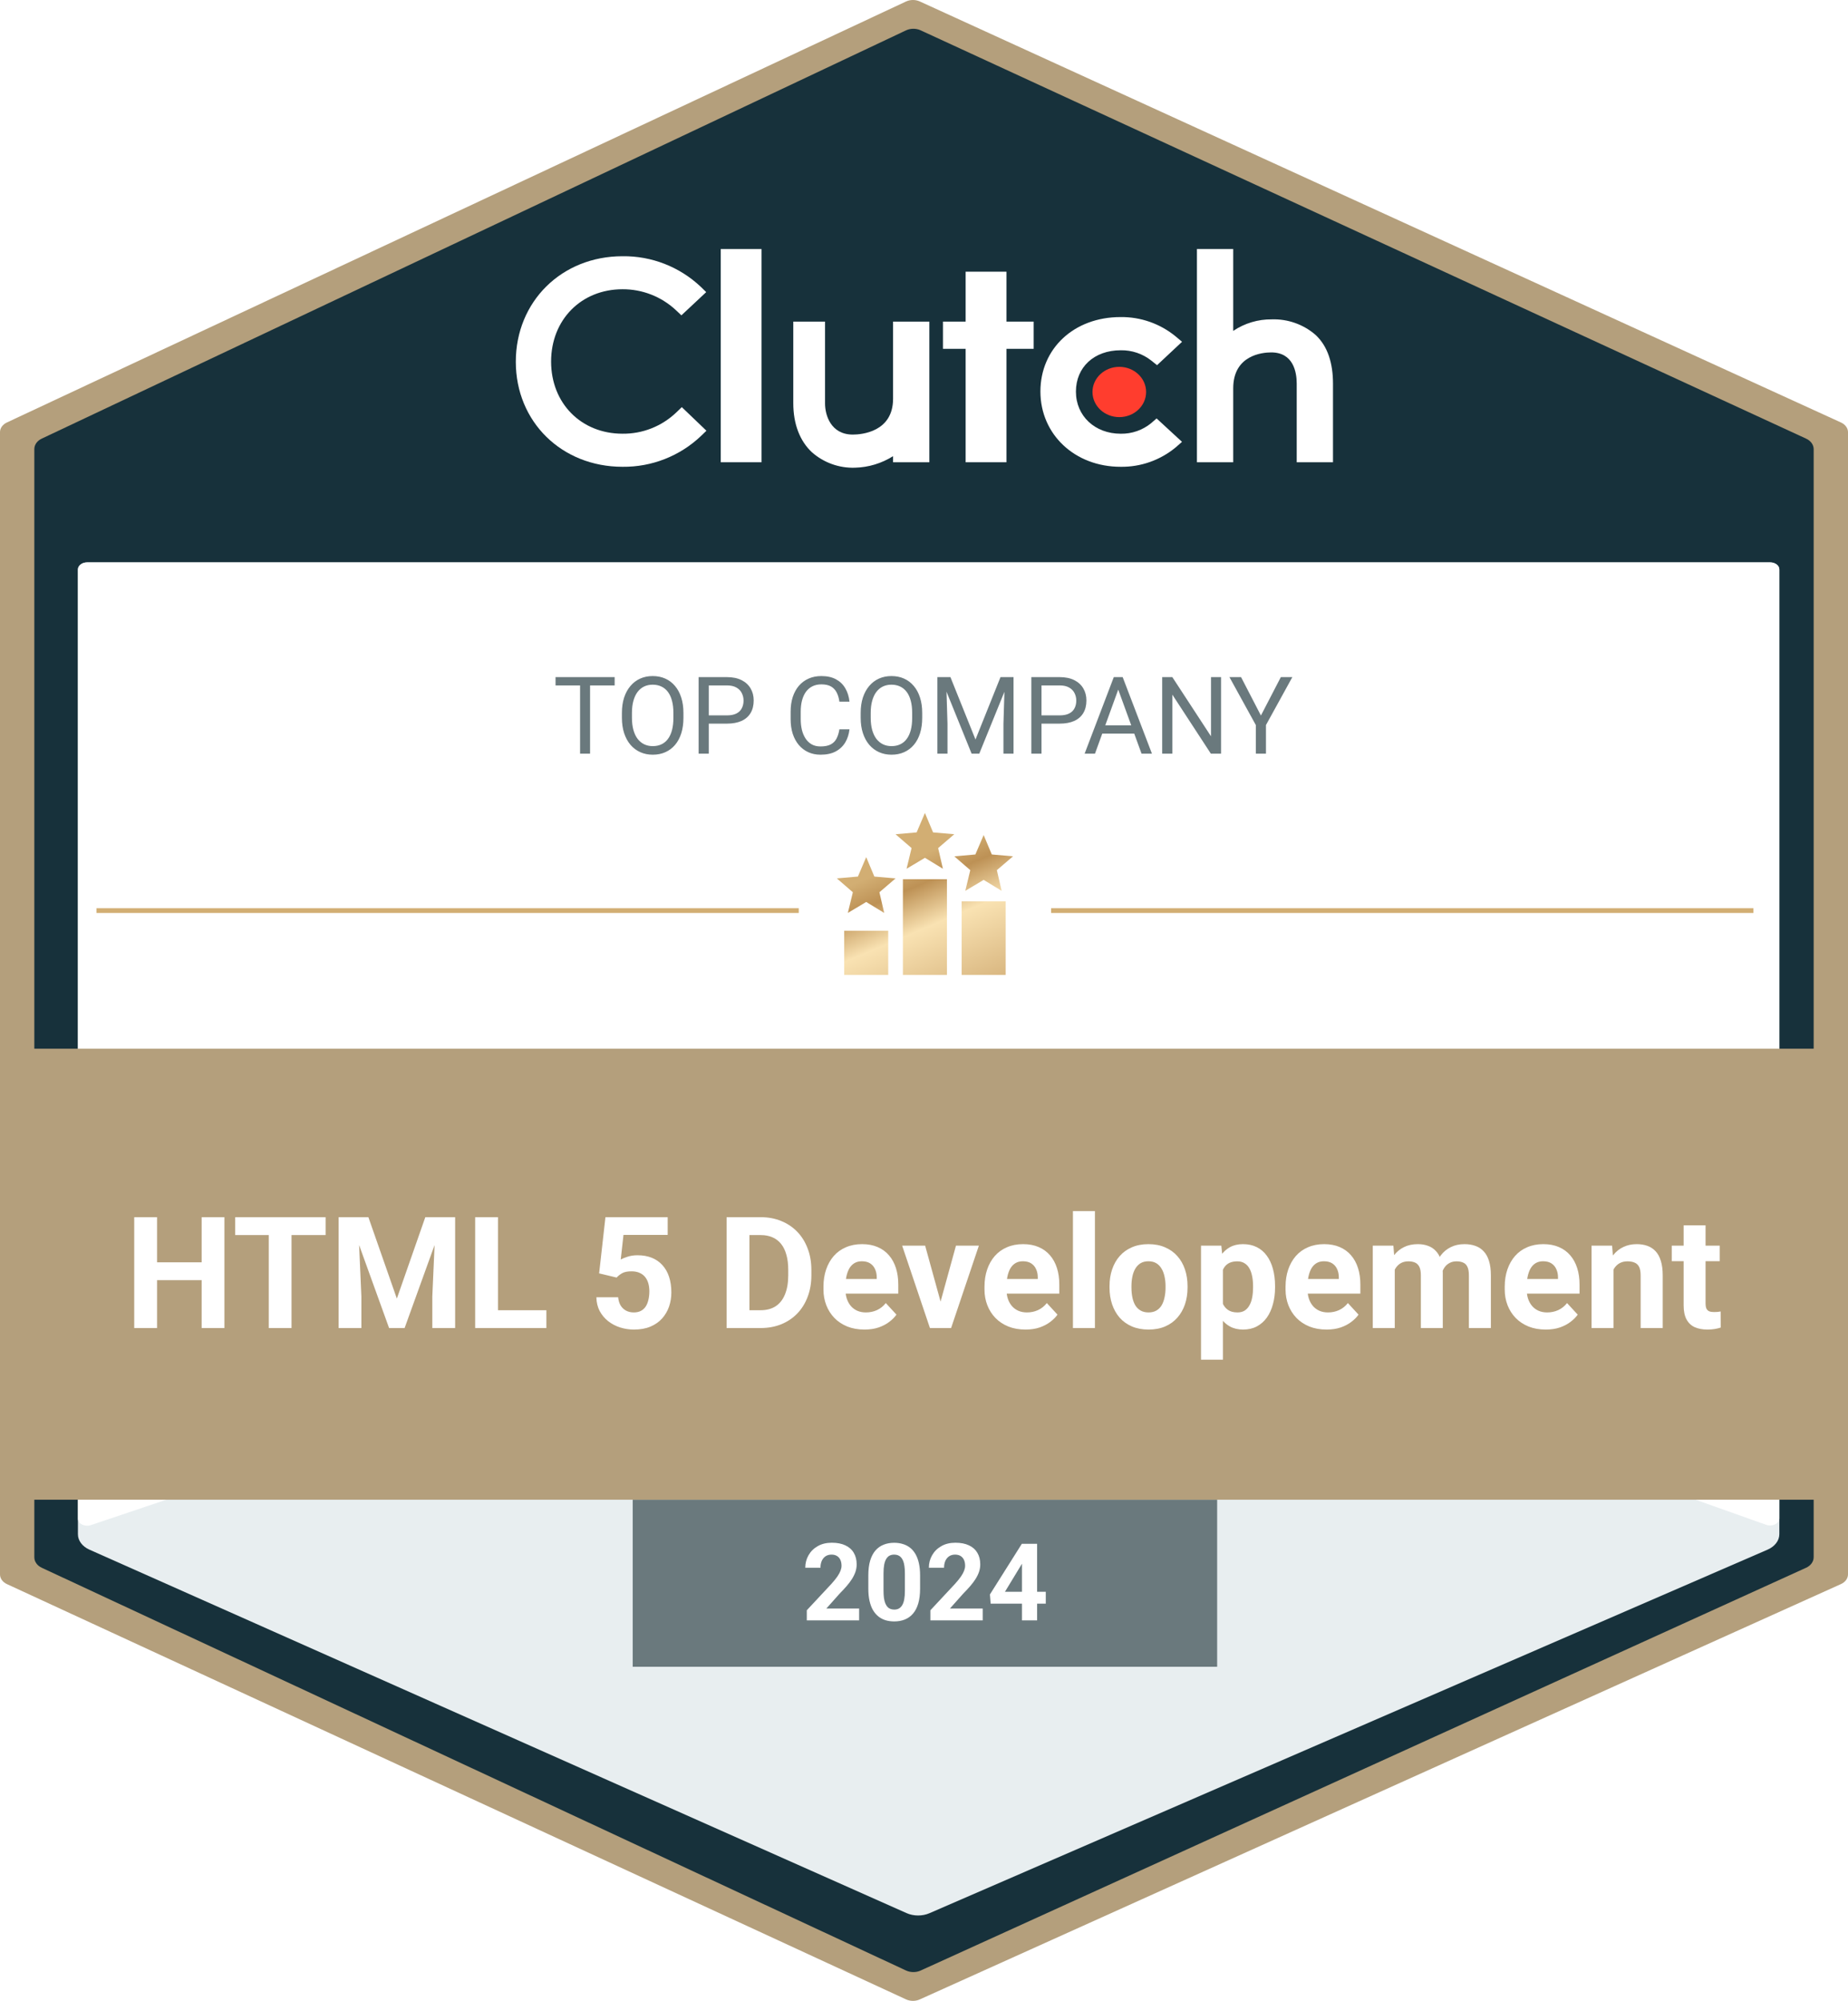
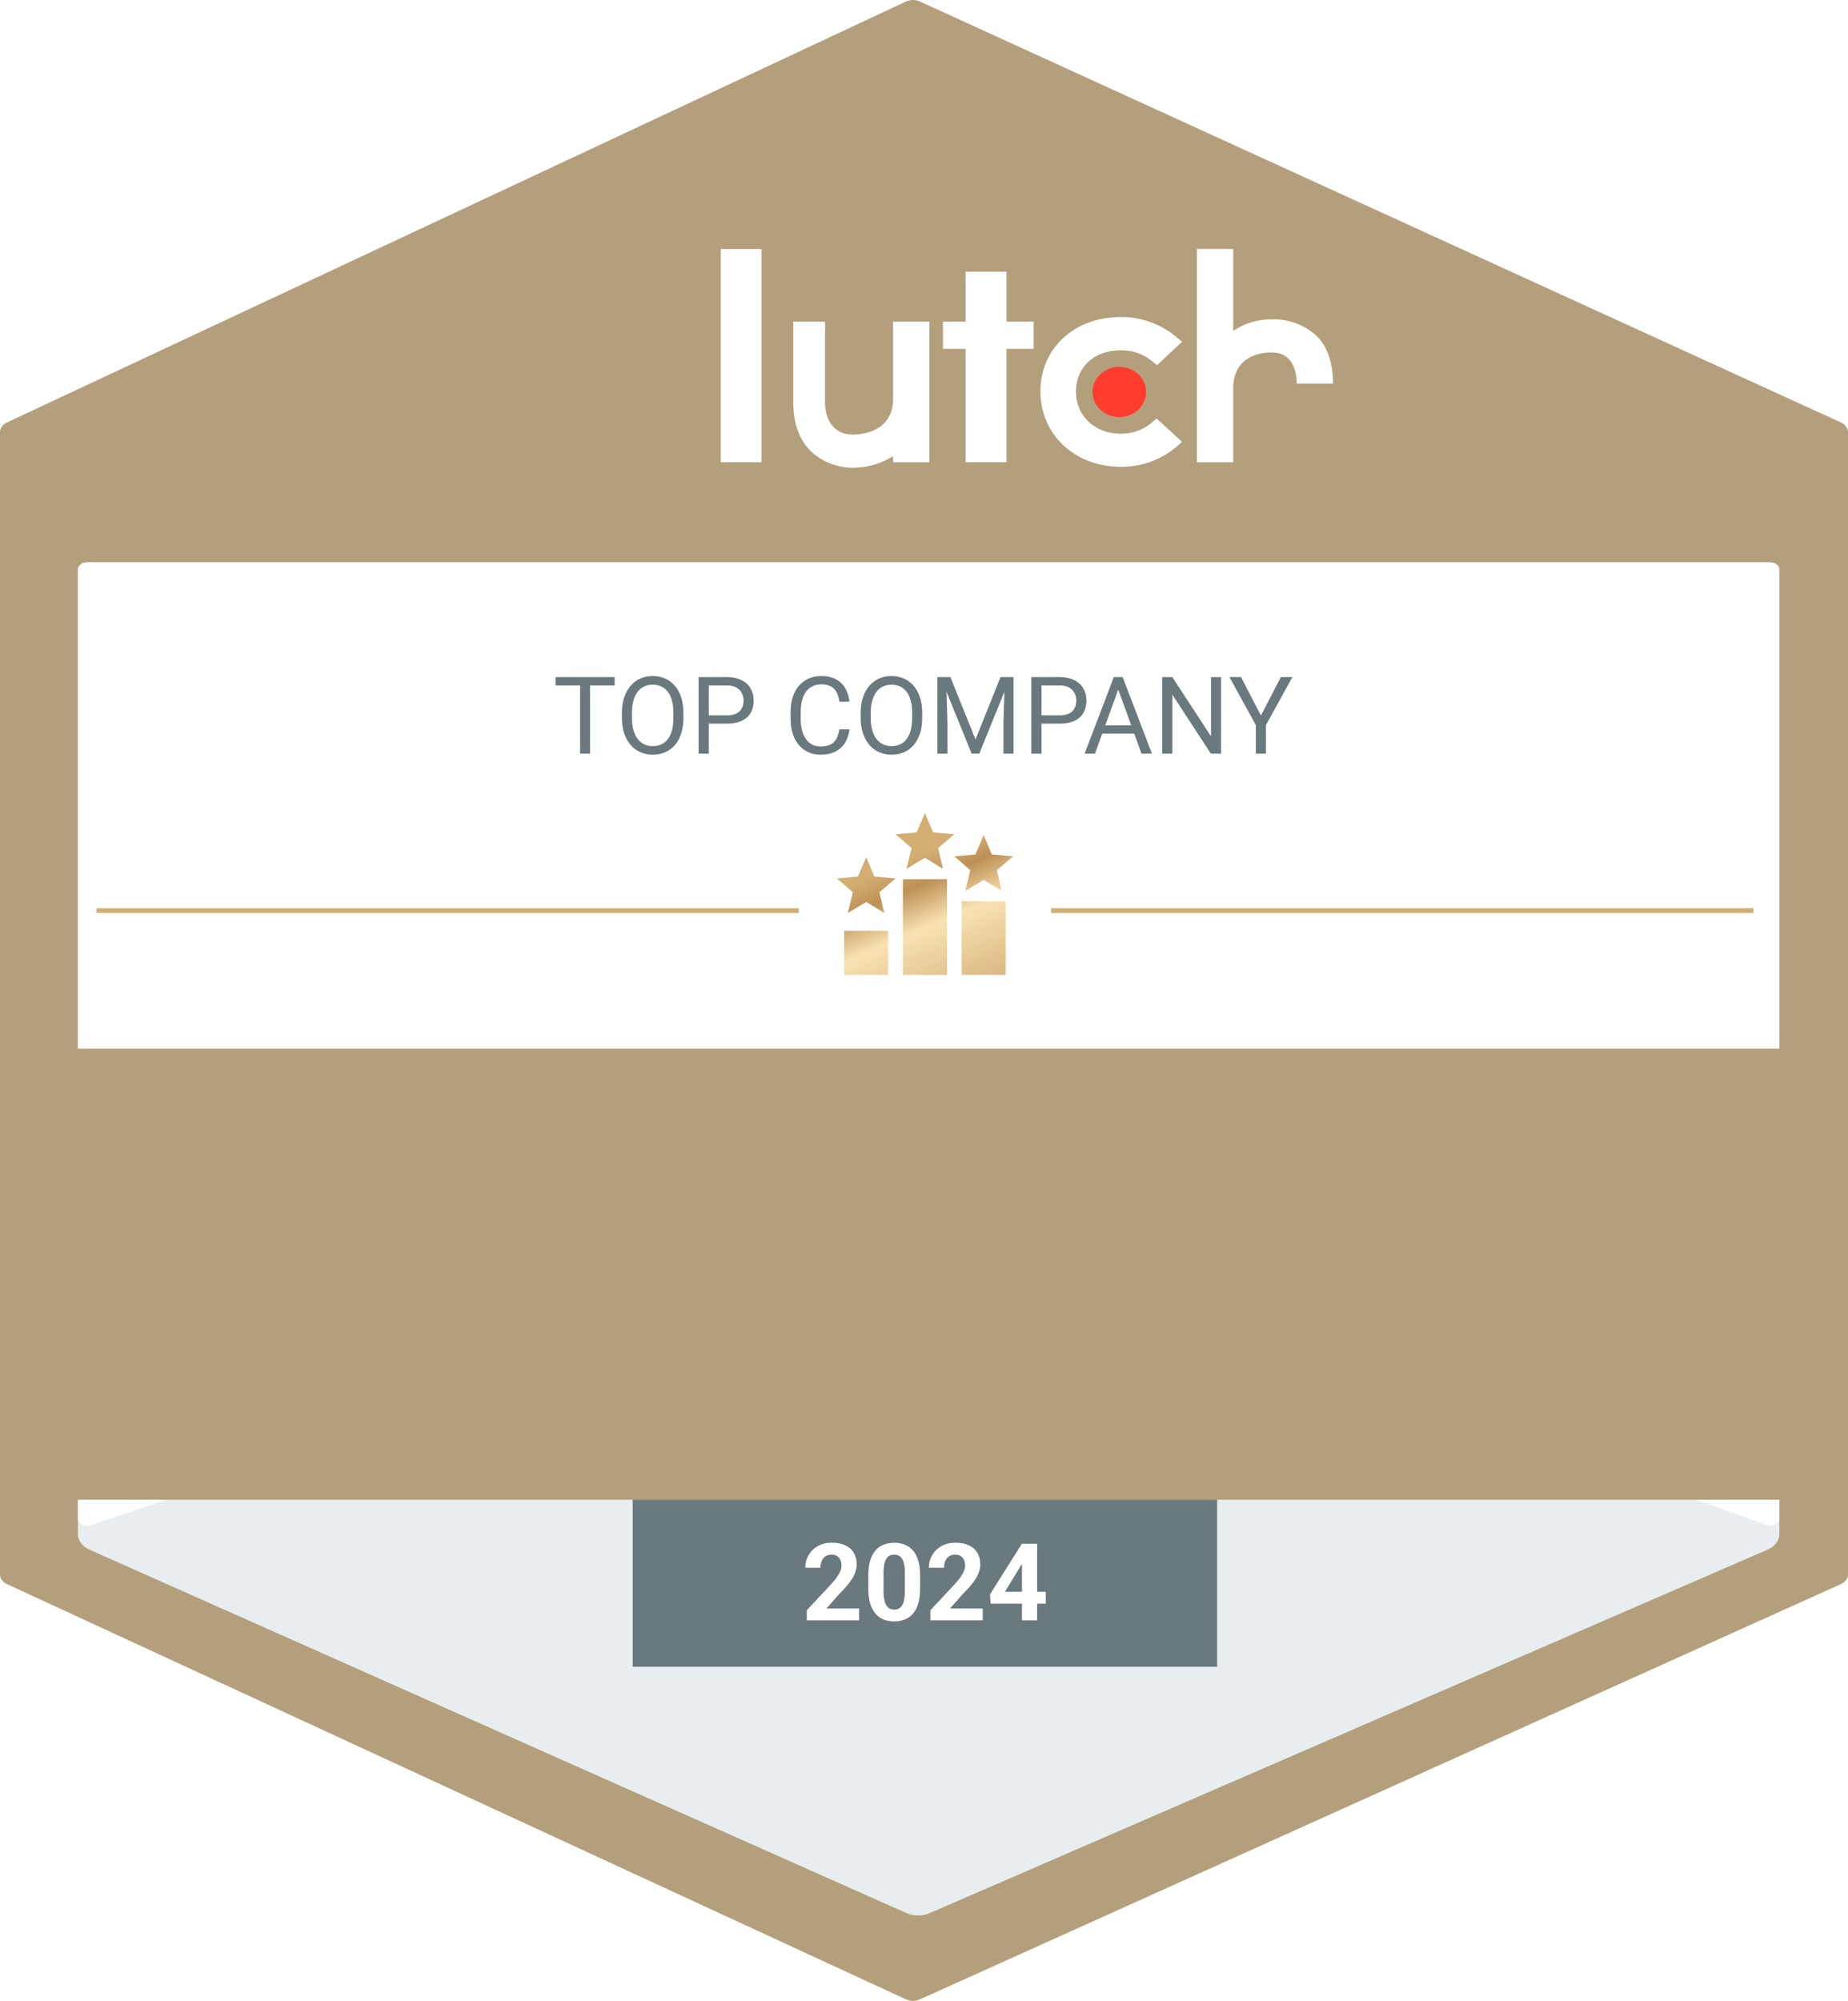
<svg xmlns="http://www.w3.org/2000/svg" width="996" height="1078" viewBox="0 0 996 1078" fill="none">
  <g clip-path="url(#clip0_52_28)">
    <path d="M3.709 227.62L488.284 0.816C490.584 -0.261 493.425 -0.273 495.739 0.785L992.224 227.63C994.558 228.697 996 230.688 996 232.846V848.22C996 850.39 994.542 852.391 992.187 853.453L495.701 1077.23C493.406 1078.27 490.602 1078.25 488.321 1077.2L3.747 853.464C1.429 852.393 0 850.409 0 848.262V232.804C0 230.669 1.412 228.695 3.709 227.62Z" fill="#B49F7C" />
-     <path d="M22.683 236.784L488.492 16.827C490.803 15.736 493.664 15.724 495.988 16.795L973.249 236.795C975.569 237.864 977 239.849 977 241.998V838.973C977 841.136 975.553 843.131 973.212 844.194L495.95 1061.22C493.645 1062.27 490.821 1062.25 488.53 1061.19L22.721 844.205C20.418 843.133 19 841.155 19 839.015V241.956C19 239.829 20.401 237.862 22.683 236.784Z" fill="#17313B" stroke="#17313B" />
    <path d="M410.44 134.161H388.441V249.047H410.44V134.161Z" fill="white" />
    <path d="M481.328 214.826C481.328 232.715 464.389 234.137 459.645 234.137C447.767 234.137 444.662 223.671 444.662 217.37V173.271H427.551V217.27C427.551 228.37 431.046 237.532 437.546 243.625C443.947 249.274 452.258 252.27 460.795 251.981C468.074 251.8 475.172 249.654 481.328 245.77V249.047H500.883V173.271H481.328V214.826Z" fill="white" />
    <path d="M542.438 146.383H520.438V173.271H508.216V187.938H520.438V249.047H542.438V187.938H557.104V173.271H542.438V146.383Z" fill="white" />
    <path d="M620.441 227.98C615.815 231.756 610.012 233.775 604.037 233.675C590.103 233.675 579.882 224.115 579.882 210.987C579.882 197.86 589.66 188.716 604.037 188.716C610.03 188.608 615.869 190.59 620.559 194.311L623.592 196.756L637.081 184.144L633.704 181.311C625.33 174.403 614.765 170.682 603.91 170.827C578.905 170.827 560.744 187.72 560.744 210.915C560.744 234.11 579.348 251.492 603.91 251.492C614.819 251.664 625.429 247.907 633.804 240.909L637.054 238.048L623.365 225.437L620.432 227.98H620.441Z" fill="white" />
-     <path d="M709 180.405C702.482 174.765 694.08 171.787 685.462 172.067C678.056 171.977 670.804 174.141 664.657 178.278V134.161H645.102V249.047H664.657V209.204C664.657 191.315 680.374 189.866 685.118 189.866C696.996 189.866 698.879 200.35 698.879 206.66V249.047H718.434V206.76C718.434 195.66 715.6 186.516 709 180.405Z" fill="white" />
+     <path d="M709 180.405C702.482 174.765 694.08 171.787 685.462 172.067C678.056 171.977 670.804 174.141 664.657 178.278V134.161H645.102V249.047H664.657V209.204C664.657 191.315 680.374 189.866 685.118 189.866C696.996 189.866 698.879 200.35 698.879 206.66H718.434V206.76C718.434 195.66 715.6 186.516 709 180.405Z" fill="white" />
    <path d="M603.258 224.73C611.238 224.73 617.707 218.667 617.707 211.187C617.707 203.707 611.238 197.643 603.258 197.643C595.278 197.643 588.809 203.707 588.809 211.187C588.809 218.667 595.278 224.73 603.258 224.73Z" fill="#FF3D2E" />
-     <path d="M364.314 222.377C356.546 229.728 346.217 233.784 335.516 233.666C313.226 233.666 297.021 217.289 297.021 194.8C297.021 172.312 313.226 155.835 335.516 155.835C346.153 155.78 356.42 159.791 364.215 167.034L367.247 169.895L380.619 157.383L377.686 154.522C366.306 143.758 351.178 137.855 335.516 138.045C302.688 138.045 278 162.489 278 194.9C278 227.311 302.788 251.492 335.516 251.492C351.232 251.673 366.405 245.716 377.803 234.897L380.737 232.064L367.465 219.353L364.314 222.386V222.377Z" fill="white" />
    <g filter="url(#filter0_d_52_28)">
      <path d="M46.984 303H512.736H954.016C956.769 303 959 304.715 959 306.829V826.555C959 830.01 956.579 833.196 952.664 834.893L500.962 1030.76C497.12 1032.43 492.418 1032.41 488.599 1030.72L48.219 834.91C44.37 833.199 42 830.041 42 826.624V306.829C42 304.715 44.231 303 46.984 303Z" fill="#E8EEF0" />
    </g>
    <path d="M46.984 303H512.736H954.016C956.769 303 959 304.687 959 306.769V818.096C959 820.858 955.202 822.682 951.898 821.508L517.894 667.375C514.619 666.212 510.836 666.182 507.531 667.296L49.011 821.67C45.715 822.78 42 820.955 42 818.227V306.769C42 304.687 44.231 303 46.984 303Z" fill="white" />
    <path d="M318.022 364.805V406.039H312.642V364.805H318.022ZM331.276 364.805V369.279H299.416V364.805H331.276ZM368.348 384.119V386.725C368.348 389.821 367.961 392.596 367.187 395.051C366.412 397.505 365.299 399.591 363.845 401.31C362.391 403.028 360.645 404.34 358.605 405.246C356.585 406.152 354.32 406.605 351.809 406.605C349.373 406.605 347.136 406.152 345.097 405.246C343.076 404.34 341.321 403.028 339.829 401.31C338.356 399.591 337.214 397.505 336.402 395.051C335.59 392.596 335.185 389.821 335.185 386.725V384.119C335.185 381.023 335.581 378.257 336.374 375.821C337.186 373.367 338.328 371.281 339.801 369.562C341.273 367.825 343.02 366.504 345.04 365.598C347.079 364.691 349.316 364.238 351.752 364.238C354.263 364.238 356.529 364.691 358.549 365.598C360.588 366.504 362.334 367.825 363.788 369.562C365.261 371.281 366.384 373.367 367.158 375.821C367.951 378.257 368.348 381.023 368.348 384.119ZM362.938 386.725V384.062C362.938 381.608 362.684 379.437 362.174 377.549C361.683 375.661 360.956 374.075 359.993 372.791C359.03 371.507 357.85 370.535 356.453 369.874C355.075 369.213 353.508 368.883 351.752 368.883C350.053 368.883 348.514 369.213 347.136 369.874C345.776 370.535 344.606 371.507 343.624 372.791C342.661 374.075 341.915 375.661 341.387 377.549C340.858 379.437 340.594 381.608 340.594 384.062V386.725C340.594 389.198 340.858 391.388 341.387 393.295C341.915 395.183 342.671 396.778 343.652 398.081C344.653 399.365 345.833 400.337 347.192 400.998C348.571 401.659 350.109 401.989 351.809 401.989C353.583 401.989 355.16 401.659 356.538 400.998C357.916 400.337 359.077 399.365 360.021 398.081C360.984 396.778 361.711 395.183 362.202 393.295C362.693 391.388 362.938 389.198 362.938 386.725ZM391.74 389.868H380.724V385.422H391.74C393.874 385.422 395.601 385.082 396.923 384.402C398.244 383.723 399.207 382.779 399.812 381.57C400.435 380.362 400.746 378.984 400.746 377.435C400.746 376.019 400.435 374.688 399.812 373.442C399.207 372.196 398.244 371.196 396.923 370.44C395.601 369.666 393.874 369.279 391.74 369.279H381.998V406.039H376.532V364.805H391.74C394.855 364.805 397.489 365.343 399.642 366.419C401.794 367.495 403.427 368.987 404.541 370.893C405.655 372.782 406.212 374.943 406.212 377.379C406.212 380.022 405.655 382.278 404.541 384.147C403.427 386.017 401.794 387.442 399.642 388.424C397.489 389.387 394.855 389.868 391.74 389.868ZM452.402 392.927H457.84C457.557 395.532 456.811 397.864 455.603 399.922C454.394 401.98 452.686 403.613 450.477 404.821C448.268 406.011 445.511 406.605 442.207 406.605C439.79 406.605 437.591 406.152 435.608 405.246C433.645 404.34 431.955 403.056 430.539 401.394C429.123 399.714 428.028 397.703 427.254 395.362C426.499 393.002 426.121 390.378 426.121 387.489V383.383C426.121 380.494 426.499 377.879 427.254 375.538C428.028 373.178 429.132 371.158 430.567 369.477C432.021 367.797 433.768 366.504 435.807 365.598C437.846 364.691 440.14 364.238 442.688 364.238C445.804 364.238 448.438 364.824 450.59 365.994C452.742 367.165 454.413 368.788 455.603 370.865C456.811 372.923 457.557 375.311 457.84 378.03H452.402C452.138 376.104 451.647 374.452 450.93 373.074C450.212 371.677 449.193 370.601 447.871 369.846C446.549 369.09 444.822 368.713 442.688 368.713C440.857 368.713 439.243 369.062 437.846 369.761C436.467 370.459 435.306 371.45 434.362 372.734C433.437 374.018 432.739 375.557 432.267 377.351C431.795 379.144 431.559 381.136 431.559 383.326V387.489C431.559 389.509 431.766 391.407 432.182 393.182C432.616 394.956 433.267 396.514 434.136 397.854C435.004 399.195 436.109 400.252 437.449 401.026C438.79 401.782 440.376 402.159 442.207 402.159C444.529 402.159 446.38 401.791 447.758 401.055C449.136 400.318 450.174 399.261 450.873 397.883C451.59 396.504 452.1 394.852 452.402 392.927ZM497.035 384.119V386.725C497.035 389.821 496.648 392.596 495.874 395.051C495.1 397.505 493.986 399.591 492.532 401.31C491.078 403.028 489.332 404.34 487.293 405.246C485.273 406.152 483.007 406.605 480.496 406.605C478.061 406.605 475.823 406.152 473.784 405.246C471.764 404.34 470.008 403.028 468.517 401.31C467.044 399.591 465.902 397.505 465.09 395.051C464.278 392.596 463.872 389.821 463.872 386.725V384.119C463.872 381.023 464.269 378.257 465.062 375.821C465.873 373.367 467.016 371.281 468.488 369.562C469.961 367.825 471.707 366.504 473.728 365.598C475.767 364.691 478.004 364.238 480.439 364.238C482.951 364.238 485.216 364.691 487.236 365.598C489.275 366.504 491.022 367.825 492.476 369.562C493.948 371.281 495.072 373.367 495.846 375.821C496.639 378.257 497.035 381.023 497.035 384.119ZM491.626 386.725V384.062C491.626 381.608 491.371 379.437 490.861 377.549C490.37 375.661 489.644 374.075 488.681 372.791C487.718 371.507 486.538 370.535 485.141 369.874C483.762 369.213 482.195 368.883 480.439 368.883C478.74 368.883 477.201 369.213 475.823 369.874C474.464 370.535 473.293 371.507 472.312 372.791C471.349 374.075 470.603 375.661 470.074 377.549C469.546 379.437 469.281 381.608 469.281 384.062V386.725C469.281 389.198 469.546 391.388 470.074 393.295C470.603 395.183 471.358 396.778 472.34 398.081C473.34 399.365 474.521 400.337 475.88 400.998C477.258 401.659 478.797 401.989 480.496 401.989C482.271 401.989 483.847 401.659 485.226 400.998C486.604 400.337 487.765 399.365 488.709 398.081C489.672 396.778 490.399 395.183 490.89 393.295C491.381 391.388 491.626 389.198 491.626 386.725ZM506.947 364.805H512.243L525.752 398.421L539.232 364.805H544.557L527.791 406.039H523.656L506.947 364.805ZM505.22 364.805H509.893L510.657 389.953V406.039H505.22V364.805ZM541.583 364.805H546.256V406.039H540.818V389.953L541.583 364.805ZM571.064 389.868H560.048V385.422H571.064C573.198 385.422 574.925 385.082 576.247 384.402C577.569 383.723 578.532 382.779 579.136 381.57C579.759 380.362 580.07 378.984 580.07 377.435C580.07 376.019 579.759 374.688 579.136 373.442C578.532 372.196 577.569 371.196 576.247 370.44C574.925 369.666 573.198 369.279 571.064 369.279H561.322V406.039H555.856V364.805H571.064C574.18 364.805 576.813 365.343 578.966 366.419C581.118 367.495 582.751 368.987 583.865 370.893C584.979 372.782 585.536 374.943 585.536 377.379C585.536 380.022 584.979 382.278 583.865 384.147C582.751 386.017 581.118 387.442 578.966 388.424C576.813 389.387 574.18 389.868 571.064 389.868ZM603.803 368.458L590.152 406.039H584.573L600.291 364.805H603.888L603.803 368.458ZM615.244 406.039L601.565 368.458L601.48 364.805H605.077L620.852 406.039H615.244ZM614.536 390.774V395.249H591.37V390.774H614.536ZM658.093 364.805V406.039H652.599L631.84 374.235V406.039H626.374V364.805H631.84L652.684 396.693V364.805H658.093ZM668.883 364.805L679.588 385.507L690.321 364.805H696.523L682.307 390.633V406.039H676.841V390.633L662.624 364.805H668.883Z" fill="#6A797D" />
    <path d="M341 808H656V898H341V808Z" fill="#6A797D" />
    <rect width="996" height="243" transform="translate(0 565)" fill="#B49F7C" />
-     <path d="M112.166 680.104V689.701H80.994V680.104H112.166ZM84.644 655.781V715.5H72.34V655.781H84.644ZM120.943 655.781V715.5H108.68V655.781H120.943ZM157.119 655.781V715.5H144.855V655.781H157.119ZM175.494 655.781V665.42H126.768V655.781H175.494ZM188.127 655.781H198.545L213.885 699.627L229.225 655.781H239.643L218.068 715.5H209.701L188.127 655.781ZM182.508 655.781H192.885L194.771 698.52V715.5H182.508V655.781ZM234.885 655.781H245.303V715.5H232.998V698.52L234.885 655.781ZM294.48 705.902V715.5H264.416V705.902H294.48ZM268.395 655.781V715.5H256.09V655.781H268.395ZM332.338 688.307L322.904 686.051L326.309 655.781H359.859V665.338H336.029L334.553 678.586C335.346 678.121 336.549 677.629 338.162 677.109C339.775 676.562 341.58 676.289 343.576 676.289C346.475 676.289 349.045 676.74 351.287 677.643C353.529 678.545 355.43 679.857 356.988 681.58C358.574 683.303 359.777 685.408 360.598 687.896C361.418 690.385 361.828 693.201 361.828 696.346C361.828 698.998 361.418 701.527 360.598 703.934C359.777 706.312 358.533 708.445 356.865 710.332C355.197 712.191 353.105 713.654 350.59 714.721C348.074 715.787 345.094 716.32 341.648 716.32C339.078 716.32 336.59 715.938 334.184 715.172C331.805 714.406 329.658 713.271 327.744 711.768C325.857 710.264 324.34 708.445 323.191 706.312C322.07 704.152 321.482 701.691 321.428 698.93H333.158C333.322 700.625 333.76 702.088 334.471 703.318C335.209 704.521 336.18 705.451 337.383 706.107C338.586 706.764 339.994 707.092 341.607 707.092C343.111 707.092 344.396 706.805 345.463 706.23C346.529 705.656 347.391 704.863 348.047 703.852C348.703 702.812 349.182 701.609 349.482 700.242C349.811 698.848 349.975 697.344 349.975 695.73C349.975 694.117 349.783 692.654 349.4 691.342C349.018 690.029 348.43 688.895 347.637 687.938C346.844 686.98 345.832 686.242 344.602 685.723C343.398 685.203 341.99 684.943 340.377 684.943C338.189 684.943 336.494 685.285 335.291 685.969C334.115 686.652 333.131 687.432 332.338 688.307ZM409.939 715.5H396.938L397.02 705.902H409.939C413.166 705.902 415.887 705.178 418.102 703.729C420.316 702.252 421.984 700.105 423.105 697.289C424.254 694.473 424.828 691.068 424.828 687.076V684.164C424.828 681.102 424.5 678.408 423.844 676.084C423.215 673.76 422.271 671.805 421.014 670.219C419.756 668.633 418.211 667.443 416.379 666.65C414.547 665.83 412.441 665.42 410.062 665.42H396.691V655.781H410.062C414.055 655.781 417.705 656.465 421.014 657.832C424.35 659.172 427.234 661.1 429.668 663.615C432.102 666.131 433.975 669.139 435.287 672.639C436.627 676.111 437.297 679.98 437.297 684.246V687.076C437.297 691.314 436.627 695.184 435.287 698.684C433.975 702.184 432.102 705.191 429.668 707.707C427.262 710.195 424.377 712.123 421.014 713.49C417.678 714.83 413.986 715.5 409.939 715.5ZM403.91 655.781V715.5H391.605V655.781H403.91ZM465.926 716.32C462.48 716.32 459.391 715.773 456.656 714.68C453.922 713.559 451.598 712.014 449.684 710.045C447.797 708.076 446.348 705.793 445.336 703.195C444.324 700.57 443.818 697.781 443.818 694.828V693.188C443.818 689.824 444.297 686.748 445.254 683.959C446.211 681.17 447.578 678.75 449.355 676.699C451.16 674.648 453.348 673.076 455.918 671.982C458.488 670.861 461.387 670.301 464.613 670.301C467.758 670.301 470.547 670.82 472.98 671.859C475.414 672.898 477.451 674.375 479.092 676.289C480.76 678.203 482.018 680.5 482.865 683.18C483.713 685.832 484.137 688.785 484.137 692.039V696.961H448.863V689.086H472.529V688.184C472.529 686.543 472.229 685.08 471.627 683.795C471.053 682.482 470.178 681.443 469.002 680.678C467.826 679.912 466.322 679.529 464.49 679.529C462.932 679.529 461.592 679.871 460.471 680.555C459.35 681.238 458.434 682.195 457.723 683.426C457.039 684.656 456.52 686.105 456.164 687.773C455.836 689.414 455.672 691.219 455.672 693.188V694.828C455.672 696.605 455.918 698.246 456.41 699.75C456.93 701.254 457.654 702.553 458.584 703.646C459.541 704.74 460.689 705.588 462.029 706.189C463.396 706.791 464.941 707.092 466.664 707.092C468.797 707.092 470.779 706.682 472.611 705.861C474.471 705.014 476.07 703.742 477.41 702.047L483.152 708.281C482.223 709.621 480.951 710.906 479.338 712.137C477.752 713.367 475.838 714.379 473.596 715.172C471.354 715.938 468.797 716.32 465.926 716.32ZM505.383 706.887L515.227 671.121H527.572L512.602 715.5H505.137L505.383 706.887ZM498.615 671.121L508.5 706.928L508.705 715.5H501.199L486.229 671.121H498.615ZM552.715 716.32C549.27 716.32 546.18 715.773 543.445 714.68C540.711 713.559 538.387 712.014 536.473 710.045C534.586 708.076 533.137 705.793 532.125 703.195C531.113 700.57 530.607 697.781 530.607 694.828V693.188C530.607 689.824 531.086 686.748 532.043 683.959C533 681.17 534.367 678.75 536.145 676.699C537.949 674.648 540.137 673.076 542.707 671.982C545.277 670.861 548.176 670.301 551.402 670.301C554.547 670.301 557.336 670.82 559.77 671.859C562.203 672.898 564.24 674.375 565.881 676.289C567.549 678.203 568.807 680.5 569.654 683.18C570.502 685.832 570.926 688.785 570.926 692.039V696.961H535.652V689.086H559.318V688.184C559.318 686.543 559.018 685.08 558.416 683.795C557.842 682.482 556.967 681.443 555.791 680.678C554.615 679.912 553.111 679.529 551.279 679.529C549.721 679.529 548.381 679.871 547.26 680.555C546.139 681.238 545.223 682.195 544.512 683.426C543.828 684.656 543.309 686.105 542.953 687.773C542.625 689.414 542.461 691.219 542.461 693.188V694.828C542.461 696.605 542.707 698.246 543.199 699.75C543.719 701.254 544.443 702.553 545.373 703.646C546.33 704.74 547.479 705.588 548.818 706.189C550.186 706.791 551.73 707.092 553.453 707.092C555.586 707.092 557.568 706.682 559.4 705.861C561.26 705.014 562.859 703.742 564.199 702.047L569.941 708.281C569.012 709.621 567.74 710.906 566.127 712.137C564.541 713.367 562.627 714.379 560.385 715.172C558.143 715.938 555.586 716.32 552.715 716.32ZM590.121 652.5V715.5H578.268V652.5H590.121ZM597.996 693.762V692.9C597.996 689.646 598.461 686.652 599.391 683.918C600.32 681.156 601.674 678.764 603.451 676.74C605.229 674.717 607.416 673.145 610.014 672.023C612.611 670.875 615.592 670.301 618.955 670.301C622.318 670.301 625.312 670.875 627.938 672.023C630.562 673.145 632.764 674.717 634.541 676.74C636.346 678.764 637.713 681.156 638.643 683.918C639.572 686.652 640.037 689.646 640.037 692.9V693.762C640.037 696.988 639.572 699.982 638.643 702.744C637.713 705.479 636.346 707.871 634.541 709.922C632.764 711.945 630.576 713.518 627.979 714.639C625.381 715.76 622.4 716.32 619.037 716.32C615.674 716.32 612.68 715.76 610.055 714.639C607.457 713.518 605.256 711.945 603.451 709.922C601.674 707.871 600.32 705.479 599.391 702.744C598.461 699.982 597.996 696.988 597.996 693.762ZM609.809 692.9V693.762C609.809 695.621 609.973 697.357 610.301 698.971C610.629 700.584 611.148 702.006 611.859 703.236C612.598 704.439 613.555 705.383 614.73 706.066C615.906 706.75 617.342 707.092 619.037 707.092C620.678 707.092 622.086 706.75 623.262 706.066C624.438 705.383 625.381 704.439 626.092 703.236C626.803 702.006 627.322 700.584 627.65 698.971C628.006 697.357 628.184 695.621 628.184 693.762V692.9C628.184 691.096 628.006 689.4 627.65 687.814C627.322 686.201 626.789 684.779 626.051 683.549C625.34 682.291 624.396 681.307 623.221 680.596C622.045 679.885 620.623 679.529 618.955 679.529C617.287 679.529 615.865 679.885 614.689 680.596C613.541 681.307 612.598 682.291 611.859 683.549C611.148 684.779 610.629 686.201 610.301 687.814C609.973 689.4 609.809 691.096 609.809 692.9ZM659.109 679.652V732.562H647.297V671.121H658.248L659.109 679.652ZM687.205 692.818V693.68C687.205 696.906 686.822 699.9 686.057 702.662C685.318 705.424 684.225 707.83 682.775 709.881C681.326 711.904 679.521 713.49 677.361 714.639C675.229 715.76 672.768 716.32 669.979 716.32C667.271 716.32 664.92 715.773 662.924 714.68C660.928 713.586 659.246 712.055 657.879 710.086C656.539 708.09 655.459 705.779 654.639 703.154C653.818 700.529 653.189 697.713 652.752 694.705V692.449C653.189 689.223 653.818 686.27 654.639 683.59C655.459 680.883 656.539 678.545 657.879 676.576C659.246 674.58 660.914 673.035 662.883 671.941C664.879 670.848 667.217 670.301 669.896 670.301C672.713 670.301 675.188 670.834 677.32 671.9C679.48 672.967 681.285 674.498 682.734 676.494C684.211 678.49 685.318 680.869 686.057 683.631C686.822 686.393 687.205 689.455 687.205 692.818ZM675.352 693.68V692.818C675.352 690.932 675.188 689.195 674.859 687.609C674.559 685.996 674.066 684.588 673.383 683.385C672.727 682.182 671.852 681.252 670.758 680.596C669.691 679.912 668.393 679.57 666.861 679.57C665.248 679.57 663.867 679.83 662.719 680.35C661.598 680.869 660.682 681.621 659.971 682.605C659.26 683.59 658.727 684.766 658.371 686.133C658.016 687.5 657.797 689.045 657.715 690.768V696.469C657.852 698.492 658.234 700.311 658.863 701.924C659.492 703.51 660.463 704.768 661.775 705.697C663.088 706.627 664.811 707.092 666.943 707.092C668.502 707.092 669.814 706.75 670.881 706.066C671.947 705.355 672.809 704.385 673.465 703.154C674.148 701.924 674.627 700.502 674.9 698.889C675.201 697.275 675.352 695.539 675.352 693.68ZM714.973 716.32C711.527 716.32 708.438 715.773 705.703 714.68C702.969 713.559 700.645 712.014 698.73 710.045C696.844 708.076 695.395 705.793 694.383 703.195C693.371 700.57 692.865 697.781 692.865 694.828V693.188C692.865 689.824 693.344 686.748 694.301 683.959C695.258 681.17 696.625 678.75 698.402 676.699C700.207 674.648 702.395 673.076 704.965 671.982C707.535 670.861 710.434 670.301 713.66 670.301C716.805 670.301 719.594 670.82 722.027 671.859C724.461 672.898 726.498 674.375 728.139 676.289C729.807 678.203 731.064 680.5 731.912 683.18C732.76 685.832 733.184 688.785 733.184 692.039V696.961H697.91V689.086H721.576V688.184C721.576 686.543 721.275 685.08 720.674 683.795C720.1 682.482 719.225 681.443 718.049 680.678C716.873 679.912 715.369 679.529 713.537 679.529C711.979 679.529 710.639 679.871 709.518 680.555C708.396 681.238 707.48 682.195 706.77 683.426C706.086 684.656 705.566 686.105 705.211 687.773C704.883 689.414 704.719 691.219 704.719 693.188V694.828C704.719 696.605 704.965 698.246 705.457 699.75C705.977 701.254 706.701 702.553 707.631 703.646C708.588 704.74 709.736 705.588 711.076 706.189C712.443 706.791 713.988 707.092 715.711 707.092C717.844 707.092 719.826 706.682 721.658 705.861C723.518 705.014 725.117 703.742 726.457 702.047L732.199 708.281C731.27 709.621 729.998 710.906 728.385 712.137C726.799 713.367 724.885 714.379 722.643 715.172C720.4 715.938 717.844 716.32 714.973 716.32ZM751.723 680.309V715.5H739.869V671.121H750.984L751.723 680.309ZM750.082 691.752H746.801C746.801 688.662 747.17 685.818 747.908 683.221C748.674 680.596 749.781 678.326 751.23 676.412C752.707 674.471 754.525 672.967 756.686 671.9C758.846 670.834 761.348 670.301 764.191 670.301C766.16 670.301 767.965 670.602 769.605 671.203C771.246 671.777 772.654 672.693 773.83 673.951C775.033 675.182 775.963 676.795 776.619 678.791C777.275 680.76 777.604 683.125 777.604 685.887V715.5H765.791V687.199C765.791 685.176 765.518 683.617 764.971 682.523C764.424 681.43 763.645 680.664 762.633 680.227C761.648 679.789 760.459 679.57 759.064 679.57C757.533 679.57 756.193 679.885 755.045 680.514C753.924 681.143 752.994 682.018 752.256 683.139C751.518 684.232 750.971 685.518 750.615 686.994C750.26 688.471 750.082 690.057 750.082 691.752ZM776.496 690.398L772.271 690.932C772.271 688.033 772.627 685.34 773.338 682.852C774.076 680.363 775.156 678.176 776.578 676.289C778.027 674.402 779.818 672.939 781.951 671.9C784.084 670.834 786.545 670.301 789.334 670.301C791.467 670.301 793.408 670.615 795.158 671.244C796.908 671.846 798.398 672.816 799.629 674.156C800.887 675.469 801.844 677.191 802.5 679.324C803.184 681.457 803.525 684.068 803.525 687.158V715.5H791.672V687.158C791.672 685.107 791.398 683.549 790.852 682.482C790.332 681.389 789.566 680.637 788.555 680.227C787.57 679.789 786.395 679.57 785.027 679.57C783.605 679.57 782.361 679.857 781.295 680.432C780.229 680.979 779.34 681.744 778.629 682.729C777.918 683.713 777.385 684.861 777.029 686.174C776.674 687.459 776.496 688.867 776.496 690.398ZM833.098 716.32C829.652 716.32 826.562 715.773 823.828 714.68C821.094 713.559 818.77 712.014 816.855 710.045C814.969 708.076 813.52 705.793 812.508 703.195C811.496 700.57 810.99 697.781 810.99 694.828V693.188C810.99 689.824 811.469 686.748 812.426 683.959C813.383 681.17 814.75 678.75 816.527 676.699C818.332 674.648 820.52 673.076 823.09 671.982C825.66 670.861 828.559 670.301 831.785 670.301C834.93 670.301 837.719 670.82 840.152 671.859C842.586 672.898 844.623 674.375 846.264 676.289C847.932 678.203 849.189 680.5 850.037 683.18C850.885 685.832 851.309 688.785 851.309 692.039V696.961H816.035V689.086H839.701V688.184C839.701 686.543 839.4 685.08 838.799 683.795C838.225 682.482 837.35 681.443 836.174 680.678C834.998 679.912 833.494 679.529 831.662 679.529C830.104 679.529 828.764 679.871 827.643 680.555C826.521 681.238 825.605 682.195 824.895 683.426C824.211 684.656 823.691 686.105 823.336 687.773C823.008 689.414 822.844 691.219 822.844 693.188V694.828C822.844 696.605 823.09 698.246 823.582 699.75C824.102 701.254 824.826 702.553 825.756 703.646C826.713 704.74 827.861 705.588 829.201 706.189C830.568 706.791 832.113 707.092 833.836 707.092C835.969 707.092 837.951 706.682 839.783 705.861C841.643 705.014 843.242 703.742 844.582 702.047L850.324 708.281C849.395 709.621 848.123 710.906 846.51 712.137C844.924 713.367 843.01 714.379 840.768 715.172C838.525 715.938 835.969 716.32 833.098 716.32ZM869.602 680.596V715.5H857.789V671.121H868.863L869.602 680.596ZM867.879 691.752H864.68C864.68 688.471 865.104 685.518 865.951 682.893C866.799 680.24 867.988 677.984 869.52 676.125C871.051 674.238 872.869 672.803 874.975 671.818C877.107 670.807 879.486 670.301 882.111 670.301C884.189 670.301 886.09 670.602 887.812 671.203C889.535 671.805 891.012 672.762 892.242 674.074C893.5 675.387 894.457 677.123 895.113 679.283C895.797 681.443 896.139 684.082 896.139 687.199V715.5H884.244V687.158C884.244 685.189 883.971 683.658 883.424 682.564C882.877 681.471 882.07 680.705 881.004 680.268C879.965 679.803 878.68 679.57 877.148 679.57C875.562 679.57 874.182 679.885 873.006 680.514C871.857 681.143 870.9 682.018 870.135 683.139C869.396 684.232 868.836 685.518 868.453 686.994C868.07 688.471 867.879 690.057 867.879 691.752ZM926.859 671.121V679.488H901.02V671.121H926.859ZM907.418 660.17H919.23V702.129C919.23 703.414 919.395 704.398 919.723 705.082C920.078 705.766 920.598 706.244 921.281 706.518C921.965 706.764 922.826 706.887 923.865 706.887C924.604 706.887 925.26 706.859 925.834 706.805C926.436 706.723 926.941 706.641 927.352 706.559L927.393 715.254C926.381 715.582 925.287 715.842 924.111 716.033C922.936 716.225 921.637 716.32 920.215 716.32C917.617 716.32 915.348 715.896 913.406 715.049C911.492 714.174 910.016 712.779 908.977 710.865C907.938 708.951 907.418 706.436 907.418 703.318V660.17Z" fill="white" />
    <path d="M463.039 866.628V873H434.832V867.562L448.171 853.261C449.511 851.769 450.569 850.457 451.343 849.324C452.117 848.173 452.674 847.144 453.014 846.237C453.372 845.312 453.552 844.434 453.552 843.604C453.552 842.357 453.344 841.291 452.929 840.403C452.513 839.497 451.9 838.799 451.088 838.308C450.295 837.817 449.313 837.571 448.143 837.571C446.896 837.571 445.82 837.873 444.914 838.478C444.027 839.082 443.347 839.922 442.875 840.998C442.422 842.074 442.195 843.292 442.195 844.651H434.011C434.011 842.197 434.596 839.95 435.767 837.911C436.937 835.853 438.589 834.22 440.723 833.012C442.856 831.785 445.386 831.171 448.312 831.171C451.201 831.171 453.637 831.643 455.619 832.587C457.62 833.512 459.131 834.853 460.15 836.608C461.189 838.345 461.708 840.422 461.708 842.839C461.708 844.198 461.491 845.529 461.057 846.832C460.622 848.116 459.999 849.4 459.188 850.684C458.395 851.949 457.432 853.232 456.299 854.535C455.166 855.838 453.91 857.188 452.532 858.585L445.367 866.628H463.039ZM495.891 848.758V855.895C495.891 858.991 495.56 861.662 494.899 863.909C494.239 866.137 493.285 867.968 492.039 869.403C490.812 870.819 489.349 871.867 487.649 872.547C485.95 873.227 484.062 873.566 481.985 873.566C480.324 873.566 478.776 873.359 477.341 872.943C475.906 872.509 474.613 871.839 473.461 870.933C472.328 870.026 471.346 868.884 470.516 867.506C469.704 866.109 469.081 864.447 468.646 862.521C468.212 860.596 467.995 858.387 467.995 855.895V848.758C467.995 845.661 468.326 843.009 468.986 840.8C469.666 838.572 470.619 836.75 471.847 835.334C473.093 833.918 474.565 832.88 476.265 832.219C477.964 831.539 479.852 831.199 481.929 831.199C483.59 831.199 485.129 831.416 486.545 831.851C487.98 832.266 489.273 832.917 490.425 833.805C491.576 834.692 492.558 835.834 493.37 837.231C494.182 838.61 494.805 840.262 495.239 842.188C495.674 844.094 495.891 846.285 495.891 848.758ZM487.706 856.971V847.653C487.706 846.162 487.621 844.859 487.451 843.745C487.3 842.631 487.064 841.687 486.743 840.913C486.422 840.12 486.026 839.478 485.554 838.987C485.082 838.496 484.544 838.138 483.939 837.911C483.335 837.685 482.665 837.571 481.929 837.571C481.004 837.571 480.182 837.751 479.465 838.109C478.766 838.468 478.172 839.044 477.681 839.837C477.19 840.611 476.812 841.649 476.548 842.952C476.302 844.236 476.18 845.803 476.18 847.653V856.971C476.18 858.462 476.255 859.774 476.406 860.907C476.576 862.04 476.822 863.012 477.143 863.824C477.482 864.617 477.879 865.269 478.332 865.778C478.804 866.269 479.342 866.628 479.946 866.854C480.569 867.081 481.249 867.194 481.985 867.194C482.892 867.194 483.694 867.015 484.393 866.656C485.11 866.279 485.714 865.693 486.205 864.9C486.715 864.089 487.092 863.031 487.338 861.729C487.583 860.426 487.706 858.84 487.706 856.971ZM529.648 866.628V873H501.441V867.562L514.78 853.261C516.121 851.769 517.178 850.457 517.952 849.324C518.726 848.173 519.283 847.144 519.623 846.237C519.982 845.312 520.161 844.434 520.161 843.604C520.161 842.357 519.953 841.291 519.538 840.403C519.123 839.497 518.509 838.799 517.697 838.308C516.904 837.817 515.923 837.571 514.752 837.571C513.506 837.571 512.43 837.873 511.523 838.478C510.636 839.082 509.956 839.922 509.484 840.998C509.031 842.074 508.805 843.292 508.805 844.651H500.62C500.62 842.197 501.205 839.95 502.376 837.911C503.547 835.853 505.199 834.22 507.332 833.012C509.465 831.785 511.995 831.171 514.922 831.171C517.811 831.171 520.246 831.643 522.229 832.587C524.23 833.512 525.74 834.853 526.76 836.608C527.798 838.345 528.317 840.422 528.317 842.839C528.317 844.198 528.1 845.529 527.666 846.832C527.232 848.116 526.609 849.4 525.797 850.684C525.004 851.949 524.041 853.232 522.908 854.535C521.775 855.838 520.52 857.188 519.142 858.585L511.977 866.628H529.648ZM563.633 857.594V863.994H533.925L533.528 859.038L550.719 831.766H557.204L550.181 843.519L541.628 857.594H563.633ZM558.96 831.766V873H550.804V831.766H558.96Z" fill="white" />
    <path d="M566.501 490.605H945" stroke="url(#paint0_linear_52_28)" stroke-width="2.566" />
    <path d="M52 490.605H430.499" stroke="url(#paint1_linear_52_28)" stroke-width="2.566" />
    <path d="M498.5 462.152L508.192 468.06L505.621 456.917L514.324 449.461L502.892 448.47L498.5 438L494.03 448.47L482.676 449.461L491.3 456.917L488.61 468.06L498.5 462.152ZM466.851 485.946L476.543 491.856L473.972 480.711L482.676 473.256L471.243 472.264L466.851 461.794L462.381 472.264L451.027 473.256L459.652 480.711L456.961 491.856L466.851 485.946ZM530.149 474.048L539.841 479.958L537.27 468.814L545.973 461.358L534.54 460.367L530.149 449.898L525.679 460.367L514.324 461.358L522.948 468.814L520.258 479.958L530.149 474.048ZM510.368 525.247H486.632V473.692H510.368V525.247ZM478.719 525.247H454.983V501.453H478.719V525.247ZM542.017 525.247H518.281V485.589H542.017V525.247Z" fill="url(#paint2_linear_52_28)" />
  </g>
  <defs>
    <filter id="filter0_d_52_28" x="32" y="293" width="937" height="749" filterUnits="userSpaceOnUse" color-interpolation-filters="sRGB">
      <feFlood flood-opacity="0" result="BackgroundImageFix" />
      <feColorMatrix in="SourceAlpha" type="matrix" values="0 0 0 0 0 0 0 0 0 0 0 0 0 0 0 0 0 0 127 0" result="hardAlpha" />
      <feOffset />
      <feGaussianBlur stdDeviation="5" />
      <feColorMatrix type="matrix" values="0 0 0 0 0.243 0 0 0 0 0.514 0 0 0 0 0.62 0 0 0 0.3 0" />
      <feBlend mode="normal" in2="BackgroundImageFix" result="effect1_dropShadow_52_28" />
      <feBlend mode="normal" in="SourceGraphic" in2="effect1_dropShadow_52_28" result="shape" />
    </filter>
    <linearGradient id="paint0_linear_52_28" x1="-nan" y1="-nan" x2="-nan" y2="-nan" gradientUnits="userSpaceOnUse">
      <stop stop-color="#D2AE73" />
      <stop offset="0.123" stop-color="#BD9155" />
      <stop offset="0.317" stop-color="#F9E2B2" />
      <stop offset="0.969" stop-color="#BD9155" />
    </linearGradient>
    <linearGradient id="paint1_linear_52_28" x1="-nan" y1="-nan" x2="-nan" y2="-nan" gradientUnits="userSpaceOnUse">
      <stop stop-color="#D2AE73" />
      <stop offset="0.123" stop-color="#BD9155" />
      <stop offset="0.317" stop-color="#F9E2B2" />
      <stop offset="0.969" stop-color="#BD9155" />
    </linearGradient>
    <linearGradient id="paint2_linear_52_28" x1="495.49" y1="461.341" x2="540.708" y2="568.322" gradientUnits="userSpaceOnUse">
      <stop stop-color="#D2AE73" />
      <stop offset="0.123" stop-color="#BD9155" />
      <stop offset="0.317" stop-color="#F9E2B2" />
      <stop offset="0.969" stop-color="#BD9155" />
    </linearGradient>
    <clipPath id="clip0_52_28">
      <rect width="996" height="1078" fill="white" />
    </clipPath>
  </defs>
</svg>